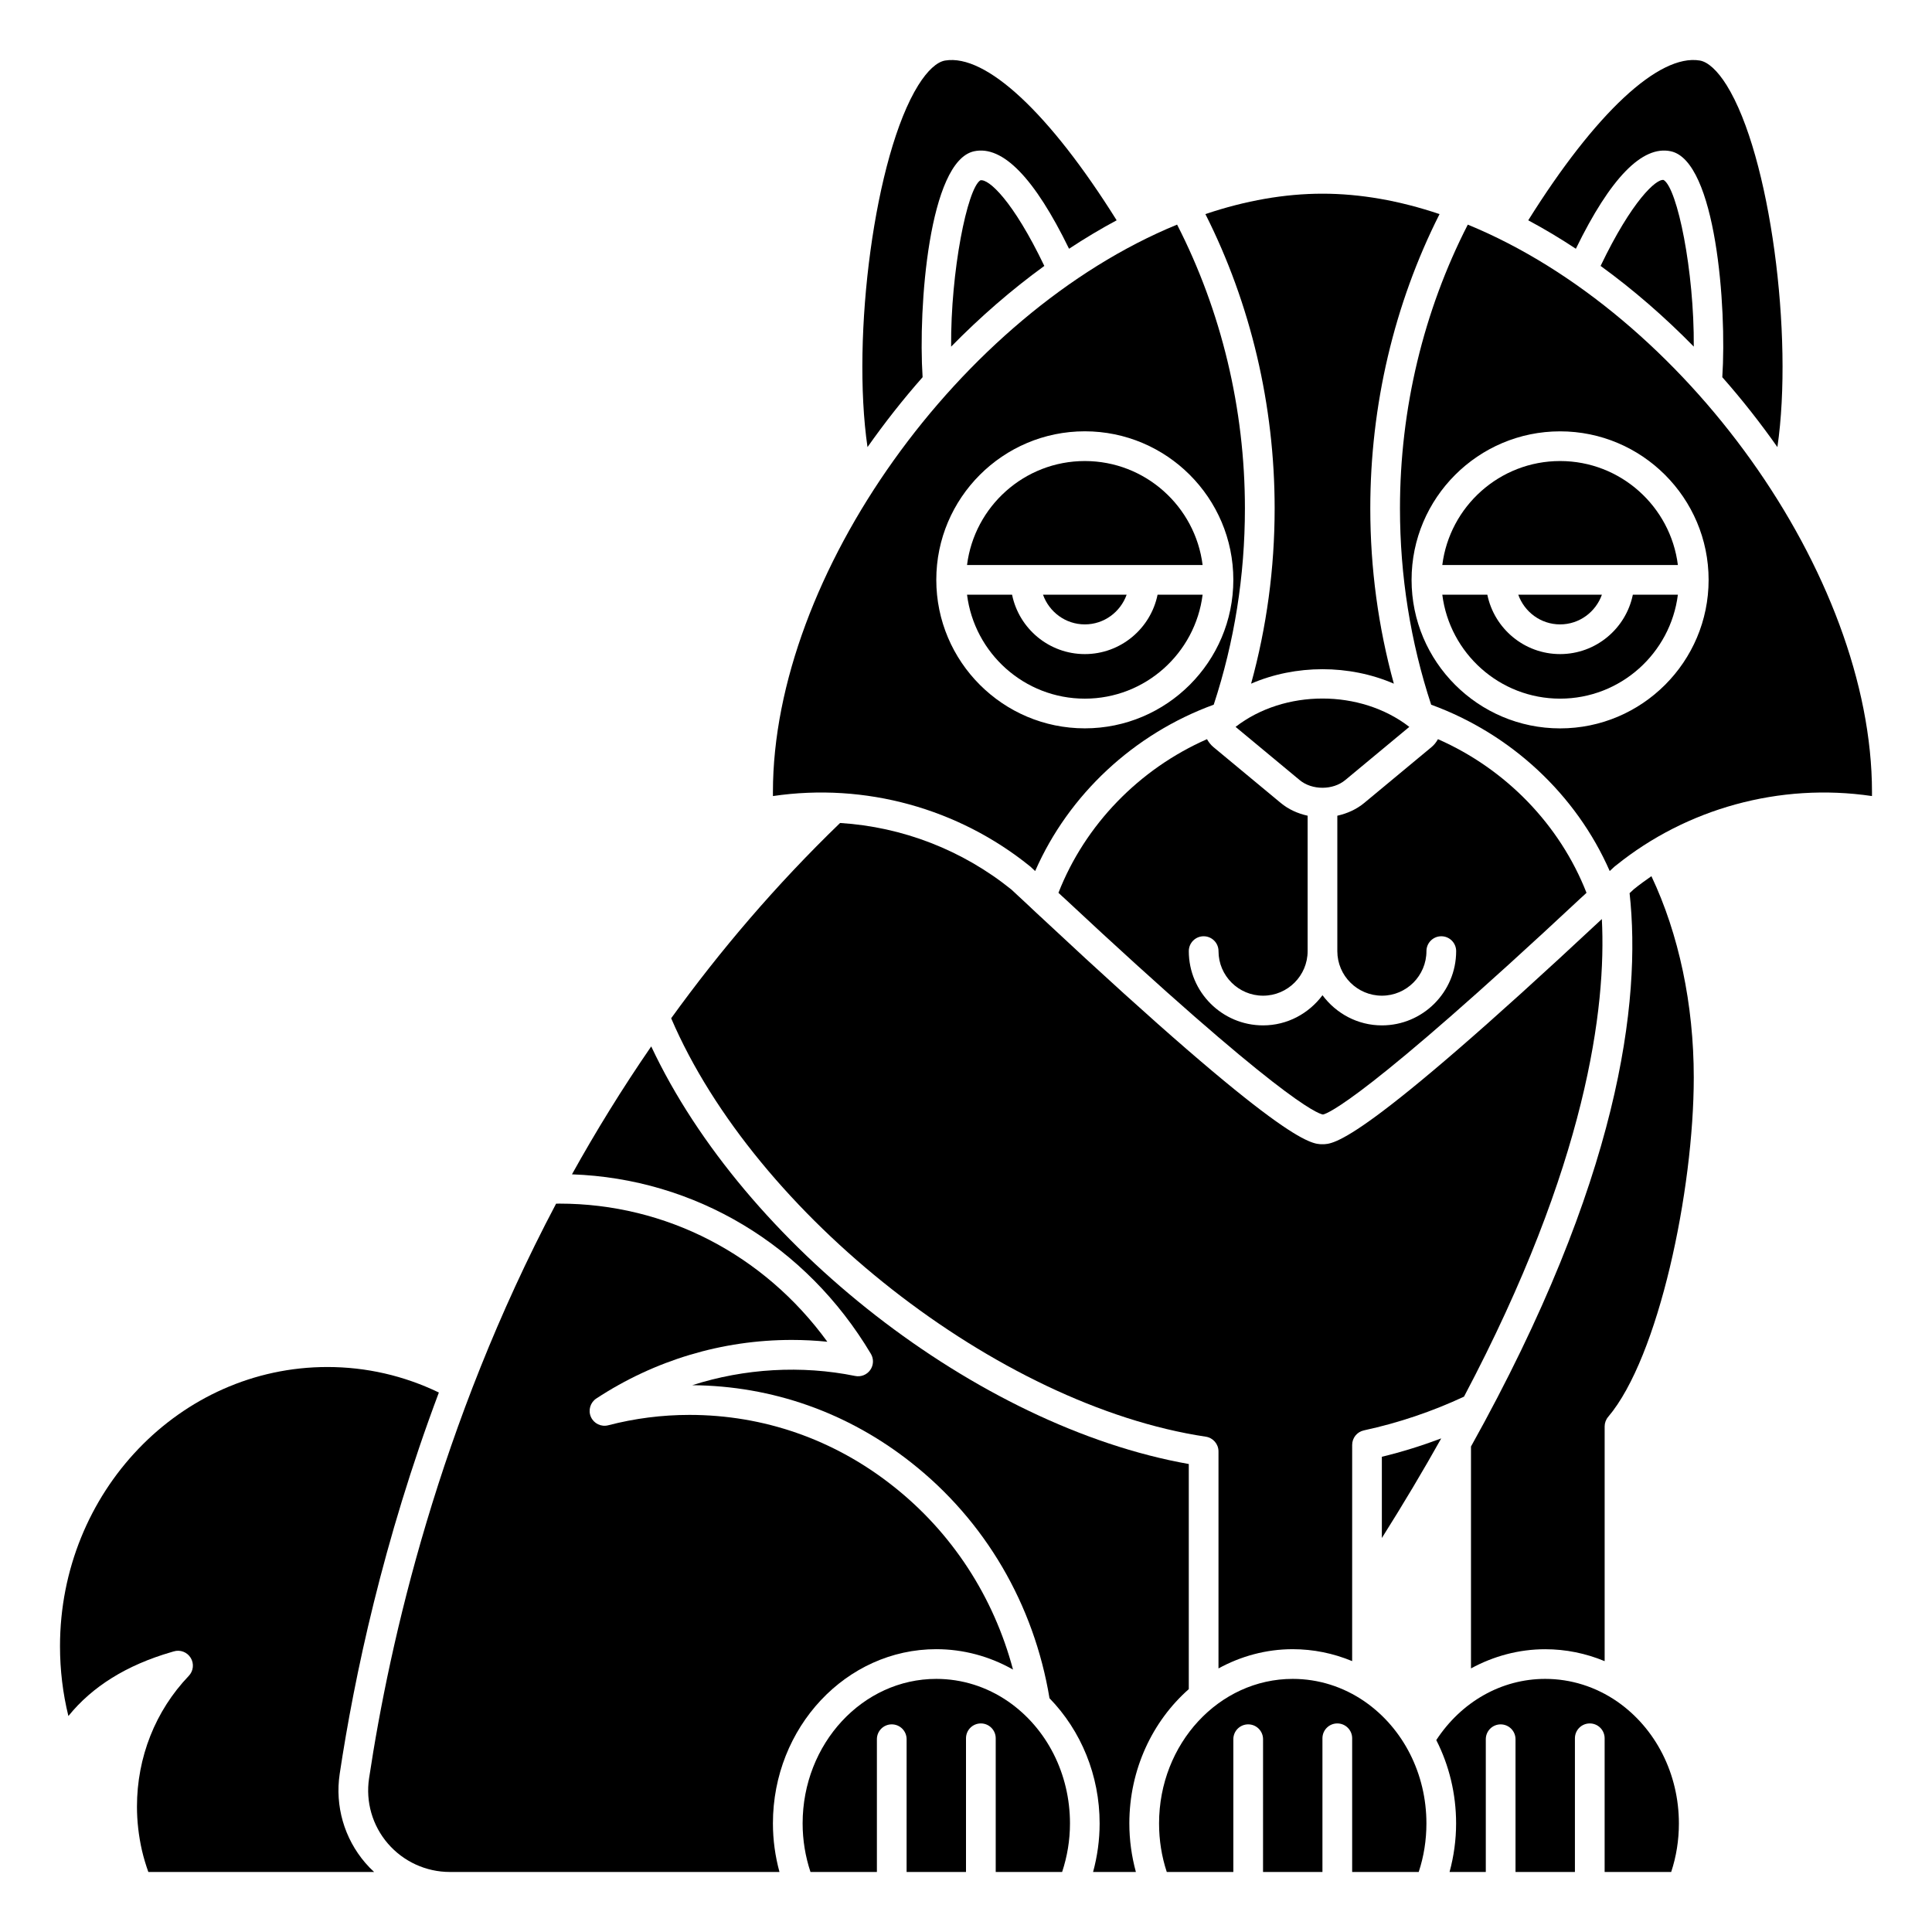
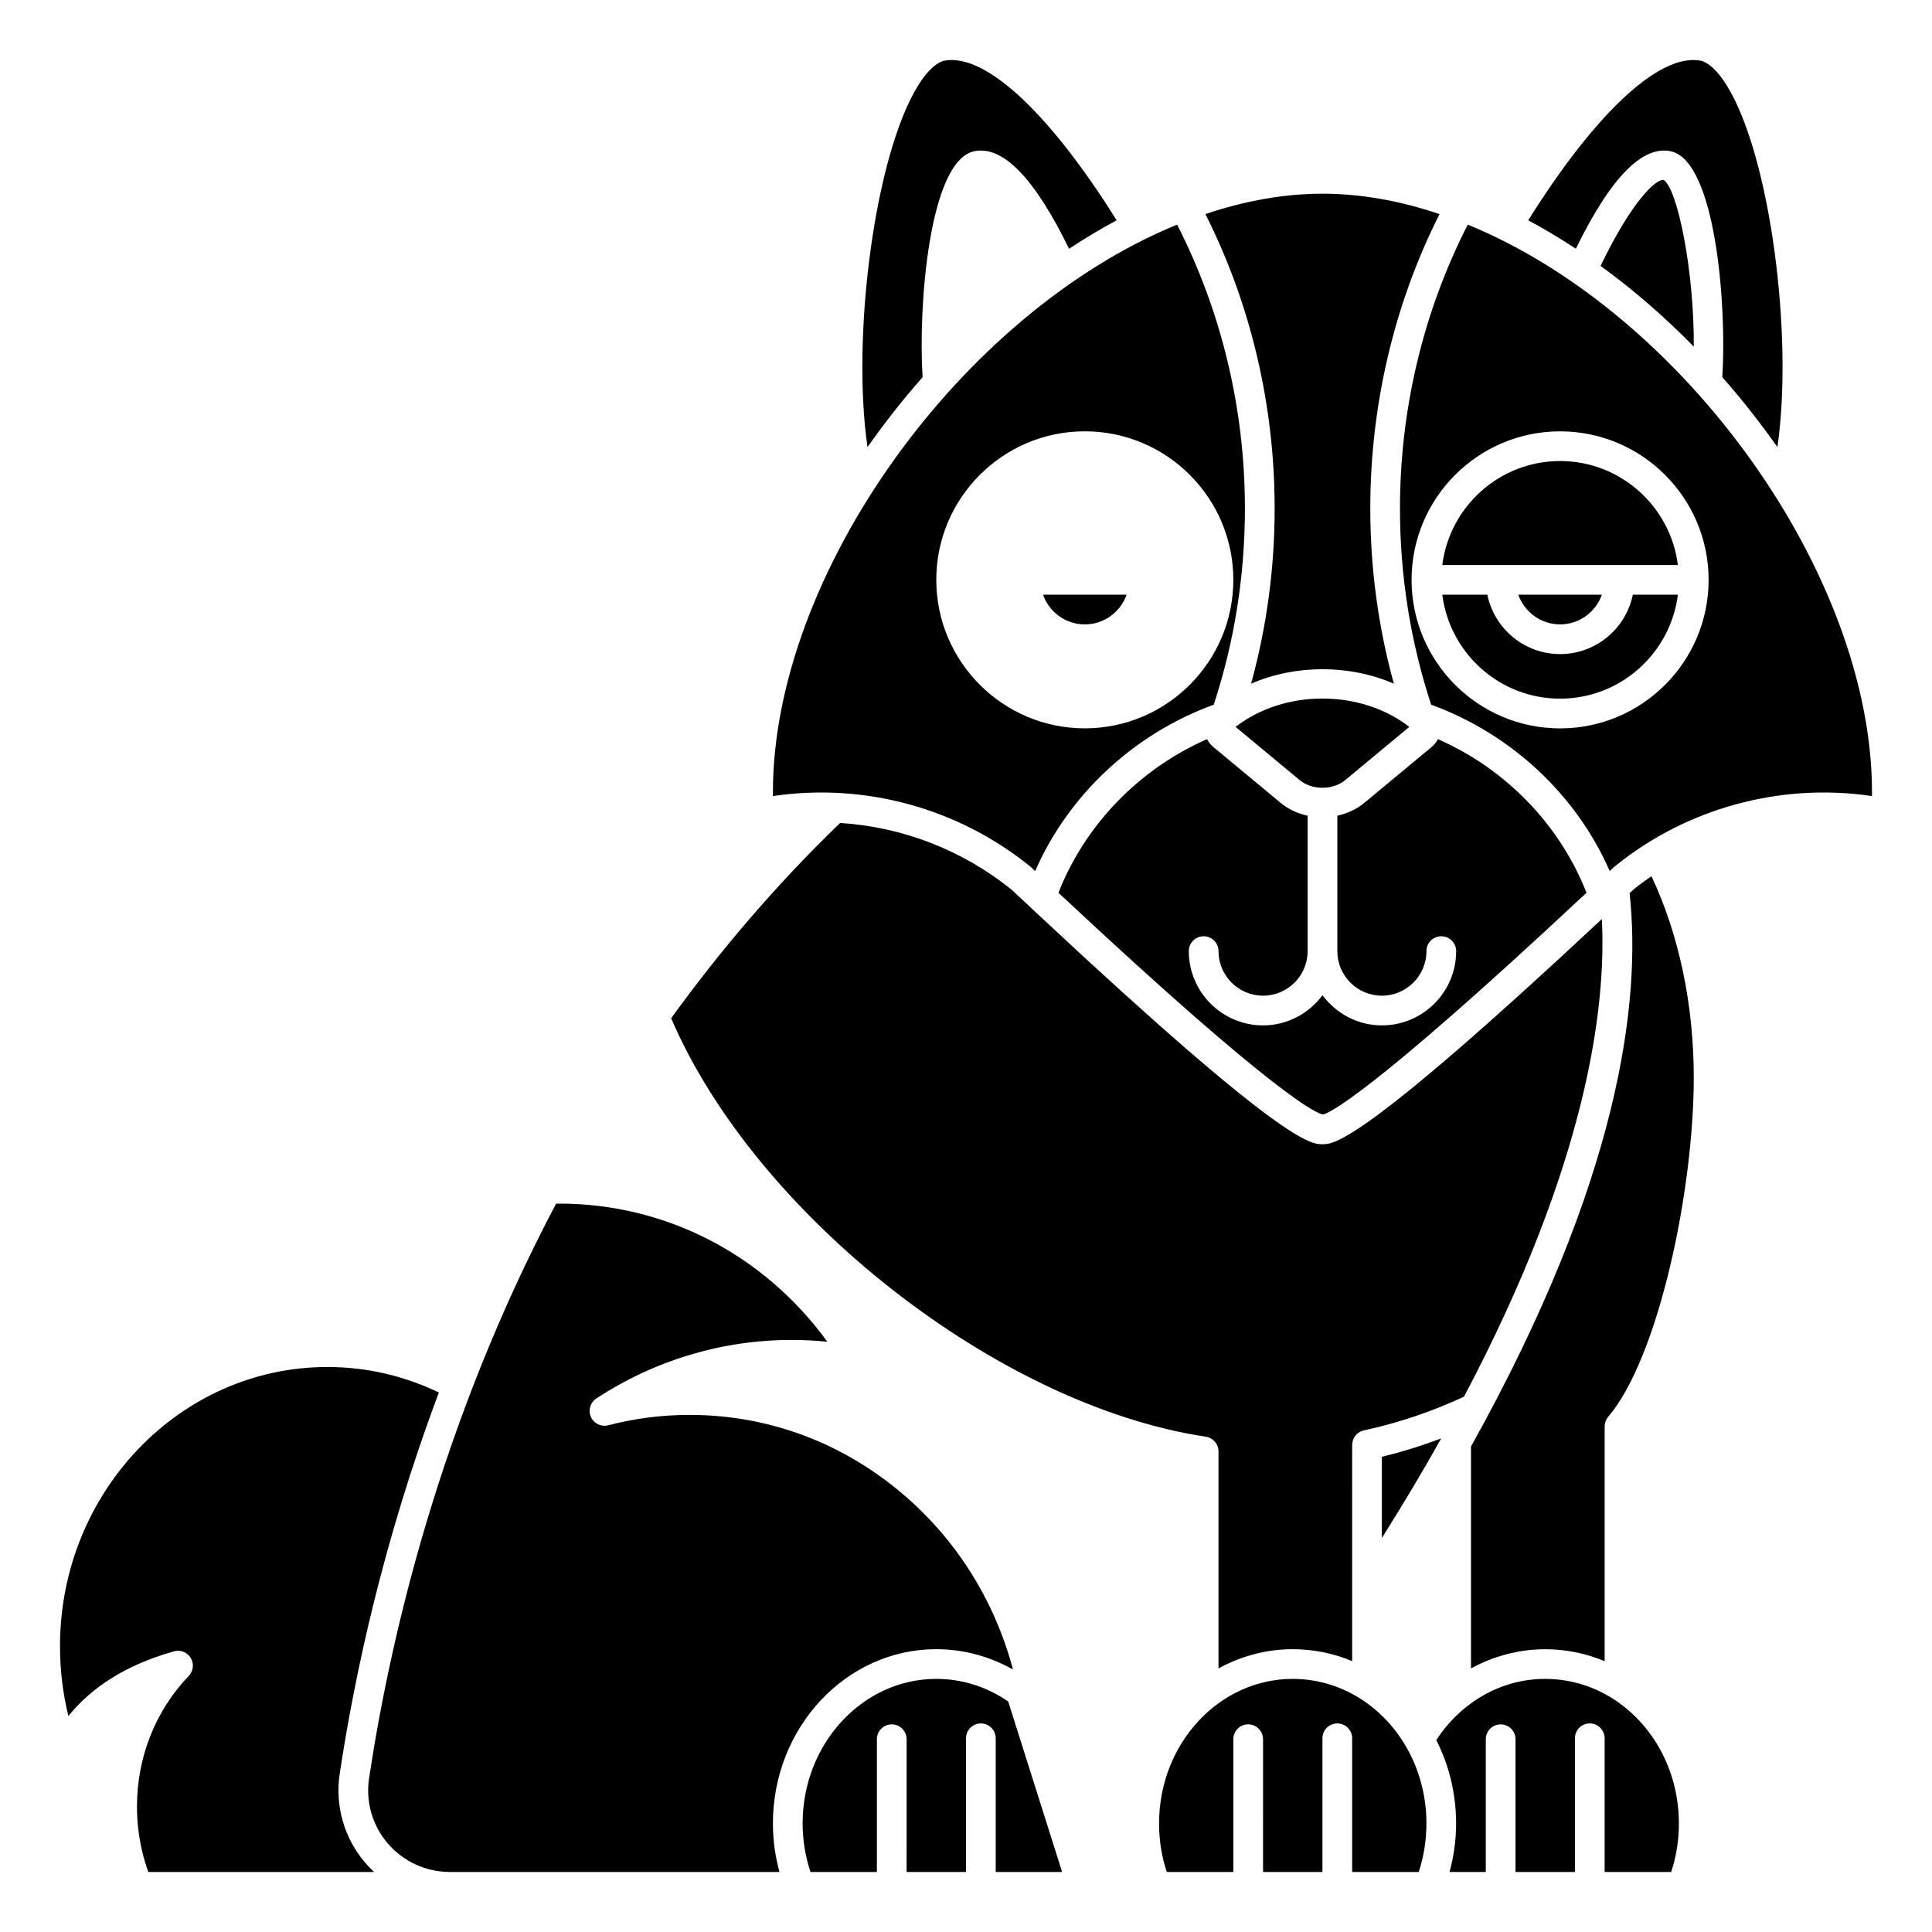
<svg xmlns="http://www.w3.org/2000/svg" fill="#000000" width="800px" height="800px" version="1.1" viewBox="144 144 512 512">
  <g>
-     <path d="m431.49 329.15c16.027 0 29.27-12.043 31.215-27.551h-11.934c-1.832 8.969-9.777 15.742-19.281 15.742-9.504 0-17.453-6.773-19.281-15.742h-11.934c1.945 15.508 15.188 27.551 31.215 27.551z" />
    <path d="m431.49 309.47c5.125 0 9.453-3.301 11.082-7.871h-22.164c1.625 4.57 5.957 7.871 11.082 7.871z" />
-     <path d="m403.8 191.79c-3.438 2.156-7.887 24.027-7.742 44.074 7.727-7.879 16.012-15.082 24.699-21.391-8.305-17.312-14.766-23.16-16.957-22.684z" />
-     <path d="m431.49 266.18c-16.027 0-29.27 12.043-31.215 27.551h62.43c-1.949-15.508-15.188-27.551-31.215-27.551z" />
    <path d="m463.56 524.74c1.926 0.297 3.352 1.949 3.352 3.898v57.512c5.91-3.234 12.59-5.098 19.68-5.098 5.438 0 10.758 1.09 15.742 3.16l0.004-57.297c0-1.855 1.289-3.457 3.102-3.848 9.242-2 18.152-5.027 26.535-8.941 32.621-61.723 37.738-103.17 36.531-126.57-63.848 59.676-70.992 59.676-74.043 59.676-3.051 0-10.199 0-74.102-59.73l0.008-0.008c-0.496-0.422-1.109-1.004-1.961-1.801l-1.227-1.156 0.004-0.004-5.144-4.789c-12.98-10.469-28.852-16.613-45.41-17.648-17.094 16.508-31.902 33.949-44.766 51.754 22.344 52.113 86.676 102.64 141.7 110.89z" />
    <path d="m416.83 373.47c0.047 0.016 0.367 0.297 0.668 0.598l0.828 0.77c8.883-20.273 26.168-36.371 47.324-44.09 5.469-16.633 8.266-34.121 8.266-52.023 0-26.398-6.246-52.297-17.973-75.199-57.43 23.547-107.11 92.848-107.11 150.38 0 0.355 0 0.707 0.004 1.059 24.539-3.625 49.184 3.356 67.996 18.508zm14.656-115.17c21.703 0 39.359 17.656 39.359 39.359s-17.656 39.359-39.359 39.359-39.359-17.656-39.359-39.359c-0.004-21.699 17.656-39.359 39.359-39.359z" />
    <path d="m388.5 243.96c-1.207-18.559 1.691-57.309 13.648-59.871 7.562-1.621 16.016 7.074 25.16 25.832 4.137-2.727 8.348-5.25 12.617-7.539-17.727-28.332-34.598-44.133-45.457-42.34-2.184 0.359-4.707 2.684-7.117 6.543-11.57 18.559-17.742 66.566-13.453 95.902 4.523-6.422 9.395-12.629 14.602-18.527z" />
    <path d="m475.55 325.18c11.812-5.109 26.02-5.113 37.832 0-4.125-14.992-6.242-30.566-6.242-46.445 0-27.328 6.332-54.191 18.352-77.996-10.641-3.59-21.059-5.41-31.027-5.41-9.965 0-20.383 1.82-31.023 5.406 12.016 23.805 18.352 50.668 18.352 77.996 0 15.887-2.117 31.457-6.242 46.449z" />
    <path d="m586.78 184.09c11.957 2.562 14.859 41.312 13.648 59.871 5.207 5.898 10.082 12.105 14.602 18.523 4.289-29.336-1.883-77.344-13.453-95.902-2.406-3.856-4.934-6.18-7.117-6.543-10.836-1.801-27.73 14.004-45.461 42.344 4.273 2.285 8.484 4.809 12.621 7.539 9.148-18.762 17.617-27.453 25.16-25.832z" />
    <path d="m525.94 525.19c-5.117 1.922-10.363 3.574-15.734 4.867v21.531c5.777-9.16 11.004-17.953 15.734-26.398z" />
    <path d="m462.98 392.12c2.176 0 3.938 1.762 3.938 3.938 0 6.512 5.297 11.809 11.809 11.809 6.512 0 11.809-5.297 11.809-11.809v-35.887c-2.59-0.57-5.059-1.664-7.129-3.383l-17.84-14.805c-0.715-0.594-1.27-1.32-1.699-2.094-17.965 7.902-32.297 22.656-39.367 40.715 0.438 0.414 0.832 0.785 1.016 0.949 0.078 0.062 0.148 0.125 0.223 0.191 57.312 53.57 67.418 57.391 68.863 57.617 1.176-0.223 11.281-4.047 68.598-57.617 0.074-0.066 0.145-0.133 0.223-0.191 0.184-0.168 0.578-0.539 1.016-0.949-7.074-18.059-21.402-32.812-39.367-40.715-0.43 0.781-0.988 1.5-1.703 2.098l-17.836 14.805c-2.066 1.715-4.539 2.805-7.129 3.383v35.883c0 6.512 5.297 11.809 11.809 11.809s11.809-5.297 11.809-11.809c0-2.172 1.758-3.938 3.938-3.938 2.176 0 3.938 1.762 3.938 3.938 0 10.852-8.828 19.68-19.68 19.68-6.461 0-12.156-3.172-15.742-7.992-3.594 4.82-9.289 7.992-15.75 7.992-10.852 0-19.68-8.828-19.68-19.68 0-2.172 1.758-3.938 3.938-3.938z" />
    <path d="m471.44 336.63 16.988 14.102c1.629 1.355 3.82 2.031 6.012 2.035 0.008 0 0.016-0.004 0.023-0.004 0.008 0 0.016 0.004 0.023 0.004 2.191-0.004 4.379-0.68 6.012-2.035l16.984-14.102c-12.93-10.016-33.109-10.012-46.043 0z" />
    <path d="m584.89 191.7c-1.922-0.406-8.41 5.457-16.715 22.77 8.688 6.309 16.973 13.508 24.695 21.387 0.137-20.051-4.344-41.926-7.981-44.156z" />
    <path d="m568.52 301.6h-22.164c1.629 4.57 5.961 7.871 11.082 7.871 5.125 0 9.453-3.301 11.082-7.871z" />
    <path d="m557.44 317.34c-9.5 0-17.453-6.773-19.281-15.742h-11.934c1.949 15.508 15.188 27.551 31.215 27.551s29.27-12.043 31.215-27.551h-11.934c-1.828 8.969-9.777 15.742-19.281 15.742z" />
    <path d="m577.03 379.61-1.172 1.09c3.144 28.715-2.648 76.023-42.031 146.64v58.805c5.988-3.254 12.68-5.082 19.68-5.082 5.438 0 10.758 1.09 15.742 3.16v-62.199c0-0.934 0.332-1.84 0.938-2.547 13.367-15.734 22.68-60.027 22.68-89.949 0-19.328-3.965-37.992-11.223-53.328-1.57 1.086-3.121 2.211-4.613 3.414z" />
    <path d="m557.44 266.18c-16.027 0-29.27 12.043-31.215 27.551h62.43c-1.945-15.508-15.188-27.551-31.215-27.551z" />
    <path d="m572.55 594.91c-5.676-3.914-12.27-5.988-19.051-5.988-11.586 0-22.223 6.062-28.871 16.219 3.402 6.668 5.254 14.227 5.254 22.086 0 4.414-0.605 8.711-1.734 12.867h9.605v-35.18c0-2.176 1.758-3.938 3.938-3.938 2.176 0 3.938 1.758 3.938 3.938v35.176h15.742v-35.426c0-2.176 1.758-3.938 3.938-3.938 2.176 0 3.938 1.758 3.938 3.938v35.426h17.637c1.359-4.106 2.043-8.422 2.043-12.867-0.004-13.125-6.125-25.203-16.375-32.312z" />
    <path d="m234.02 614.11c3.883-25.781 11.477-61.633 26.285-101.08-9.281-4.465-19.211-6.758-29.555-6.758-39.066 0-70.848 33.195-70.848 73.996 0 6.277 0.742 12.473 2.223 18.5 6.312-7.824 15.445-13.508 27.266-16.938l0.645-0.191c1.723-0.523 3.559 0.18 4.5 1.707 0.938 1.523 0.73 3.488-0.508 4.781-8.852 9.258-13.73 21.566-13.73 34.648 0 3.852 0.449 7.785 1.336 11.672 0.441 1.879 1.008 3.769 1.68 5.652h59.836c-0.816-0.754-1.594-1.551-2.328-2.402-5.594-6.508-8.074-15.098-6.801-23.586z" />
    <path d="m532.98 203.53c-11.727 22.898-17.973 48.797-17.973 75.199 0 17.902 2.797 35.391 8.266 52.023 21.156 7.719 38.438 23.816 47.32 44.086l0.93-0.867c0.203-0.203 0.523-0.484 0.816-0.684 18.52-14.93 43.215-21.949 67.754-18.324 0.004-0.344 0.004-0.699 0.004-1.055 0-57.531-49.684-126.83-107.12-150.38zm24.461 133.5c-21.703 0-39.359-17.656-39.359-39.359 0-21.703 17.656-39.359 39.359-39.359s39.359 17.656 39.359 39.359c0.004 21.703-17.656 39.359-39.359 39.359z" />
-     <path d="m411.18 594.91c-5.684-3.918-12.266-5.988-19.051-5.988-19.535 0-35.426 17.18-35.426 38.301 0 4.453 0.723 8.758 2.082 12.867h17.602v-35.18c0-2.176 1.758-3.938 3.938-3.938 2.176 0 3.938 1.758 3.938 3.938l-0.004 35.18h15.742v-35.426c0-2.176 1.758-3.938 3.938-3.938 2.176 0 3.938 1.758 3.938 3.938v35.426h17.598c1.359-4.109 2.082-8.414 2.082-12.867 0-13.125-6.121-25.203-16.375-32.312z" />
+     <path d="m411.18 594.91c-5.684-3.918-12.266-5.988-19.051-5.988-19.535 0-35.426 17.18-35.426 38.301 0 4.453 0.723 8.758 2.082 12.867h17.602v-35.18c0-2.176 1.758-3.938 3.938-3.938 2.176 0 3.938 1.758 3.938 3.938l-0.004 35.18h15.742v-35.426c0-2.176 1.758-3.938 3.938-3.938 2.176 0 3.938 1.758 3.938 3.938v35.426h17.598z" />
    <path d="m392.12 581.05c7.144 0 14.094 1.871 20.336 5.402-5.133-19.285-16.141-36.305-31.828-48.656-15.598-12.324-34.242-18.832-53.922-18.832-7.277 0-14.516 0.926-21.52 2.75-1.875 0.484-3.805-0.449-4.59-2.211-0.781-1.762-0.172-3.832 1.438-4.887 15.465-10.156 33.375-15.52 51.781-15.52 3.16 0 6.312 0.16 9.438 0.48-16.773-23.074-42.754-36.605-71.027-36.605-0.289 0-0.57 0.016-0.859 0.02-30.973 58.586-44.059 115.73-49.562 152.29-0.938 6.215 0.879 12.512 4.981 17.277 4.125 4.785 10.113 7.535 16.441 7.535h87.34c-1.129-4.152-1.734-8.453-1.734-12.867-0.004-25.461 19.418-46.176 43.289-46.176z" />
-     <path d="m459.04 591.64v-59.66c-55.969-9.914-117.8-58.168-142.46-110.67-7.731 11.234-14.715 22.578-21.004 33.902 32.582 1.133 62.016 18.703 79.215 47.566 0.797 1.34 0.73 3.023-0.172 4.293-0.902 1.27-2.473 1.887-3.996 1.574-14.172-2.887-29.348-1.996-43.172 2.449 21.195 0.16 41.25 7.25 58.051 20.523 19.598 15.438 32.5 37.559 36.629 62.434 8.391 8.633 13.281 20.484 13.281 33.176 0 4.414-0.605 8.711-1.734 12.867h11.344c-1.129-4.152-1.734-8.453-1.734-12.867 0.004-14.305 6.141-27.109 15.75-35.586z" />
    <path d="m505.64 594.91c-5.684-3.918-12.27-5.988-19.051-5.988-19.535 0-35.426 17.18-35.426 38.301 0 4.445 0.684 8.762 2.043 12.867h17.641v-35.18c0-2.176 1.758-3.938 3.938-3.938 2.176 0 3.938 1.758 3.938 3.938l-0.004 35.18h15.742v-35.426c0-2.176 1.758-3.938 3.938-3.938 2.176 0 3.938 1.758 3.938 3.938v35.426h17.637c1.359-4.106 2.043-8.422 2.043-12.867 0-13.125-6.121-25.203-16.375-32.312z" />
  </g>
</svg>